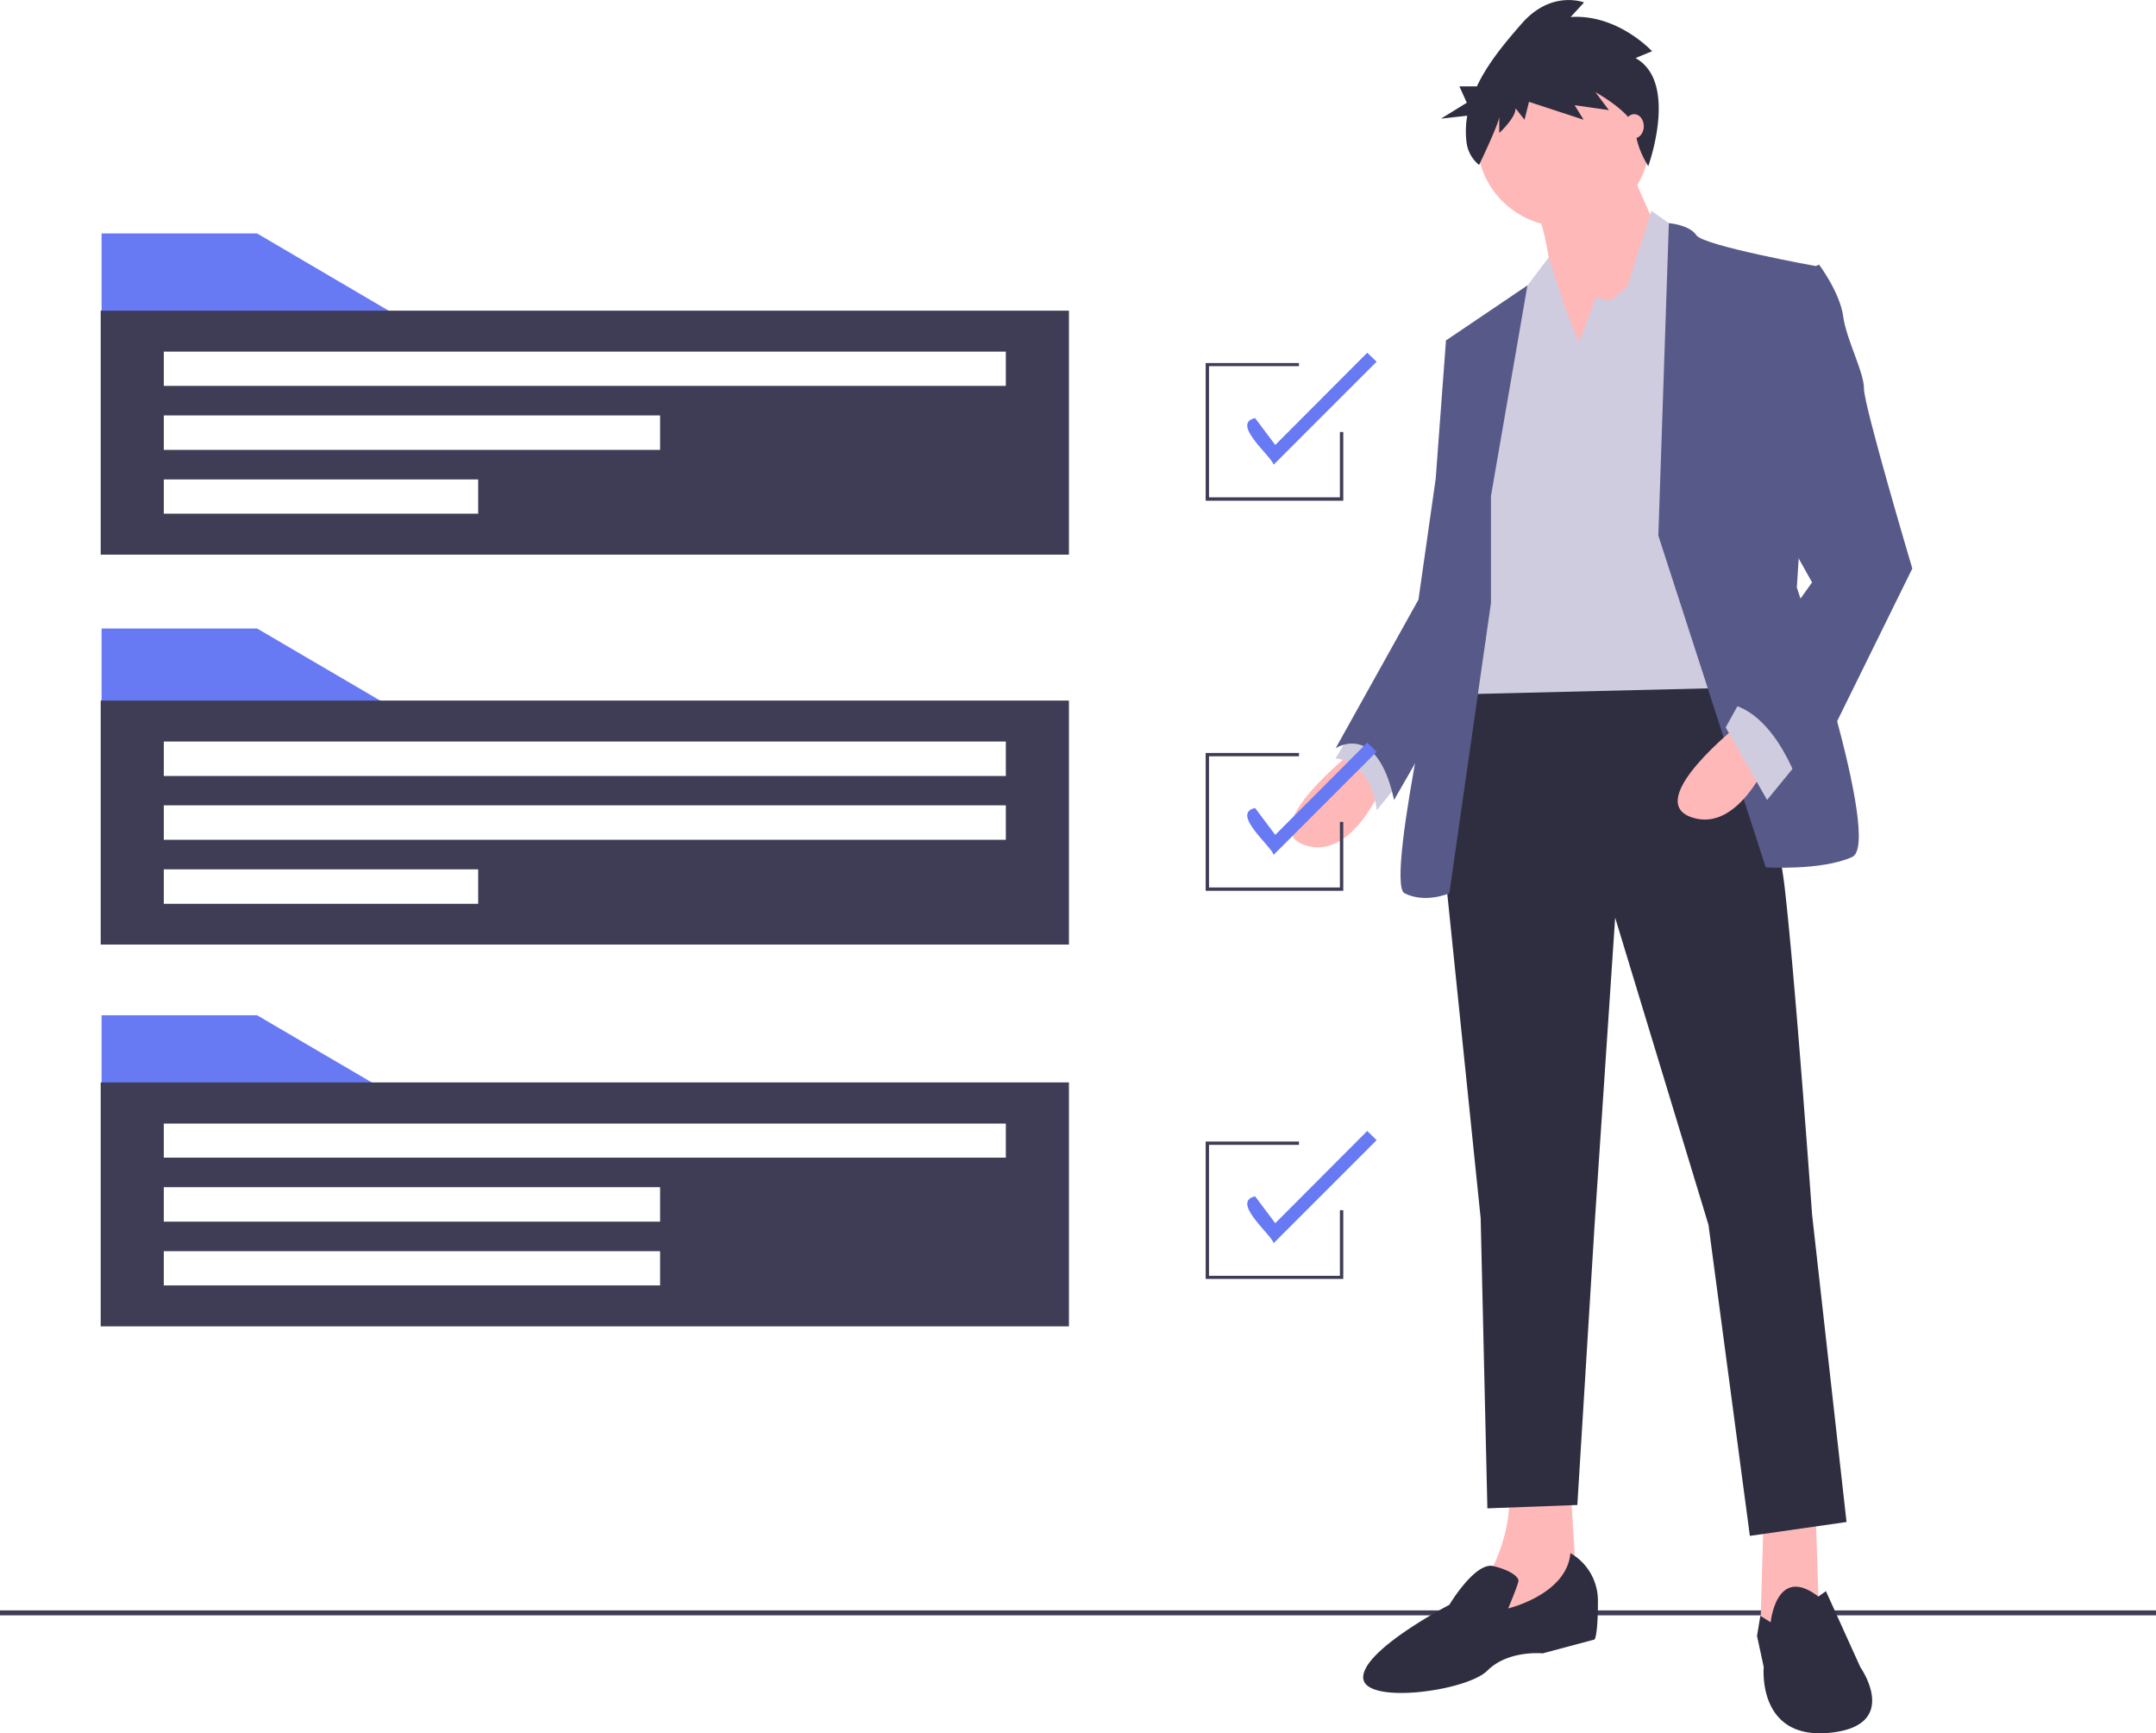
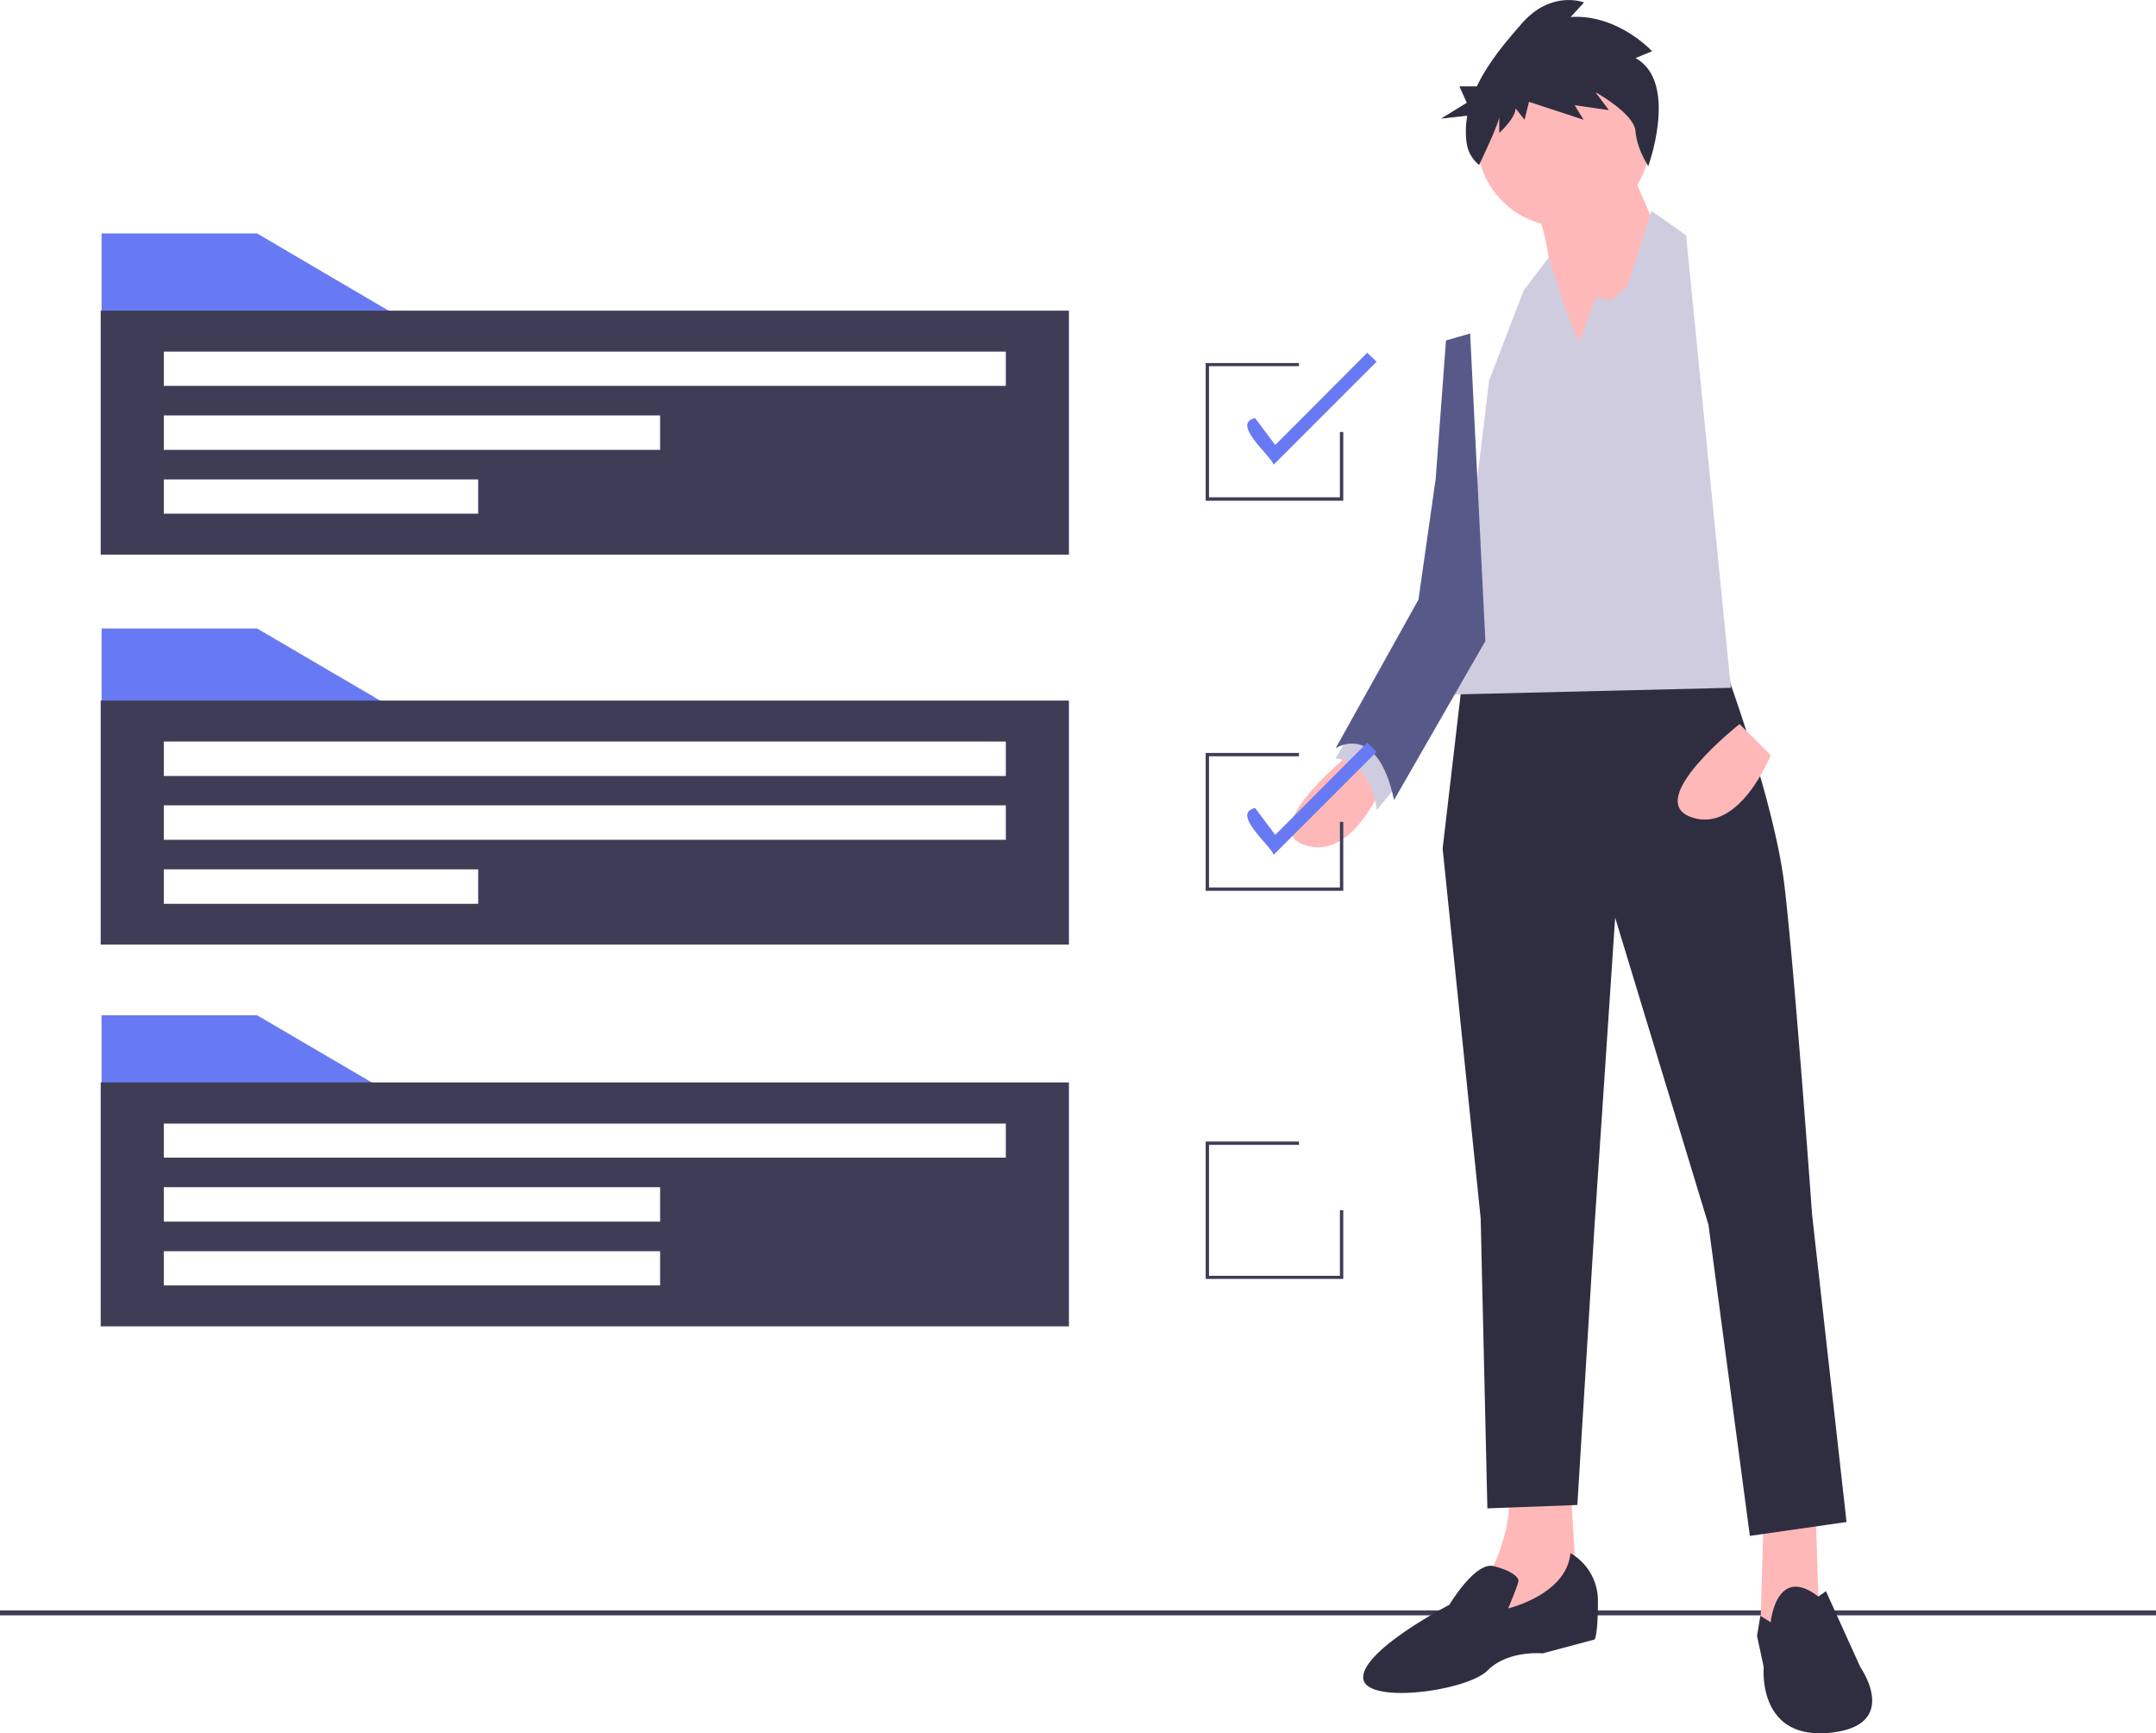
<svg xmlns="http://www.w3.org/2000/svg" data-name="Layer 1" viewBox="0 0 963.5 774.4">
  <path fill="#3f3d56" d="M0 719.5h963.5v2.2H0z" />
  <path d="M604.5 335.8s-43.2 34-21.6 41.7 35.5-27.8 35.5-27.8z" fill="#ffb8b8" />
  <path d="M606 323.5l-9.2 15.4s15.4 0 18.5 23.1l12.4-15.4z" fill="#cfcce0" />
  <path fill="#ffb8b8" d="M811.4 675.4l1.5 46.3-18.5 10.8-7.7-4.6 1.5-52.5h23.1zM701.8 663l3 49.4-43.2 18.5 3.1-26.2s12.4-20 9.3-41.7z" />
  <path d="M768.1 291s24.7 64.9 29.4 105 12.3 146.6 12.3 146.6L825.2 680l-43.2 6.2-18.5-139L721.8 410l-9.2 137.4-7.7 125-40.2 1.5-3-129.6-17-165.2 9.2-78.7zM791.3 724.8s2.5-26 21.3-11.5l3.4-2.4 15.4 34s18.5 26.2-13.9 29.3-29.3-29.4-29.3-29.4l-3-13.9 1.5-9zM701.8 693.9a24.5 24.5 0 0112.3 21.6c0 15.4-1.5 17-1.5 17l-23.2 6.2s-15.4-1.6-24.7 7.7-55.5 15.4-55.5 3 38.5-32.4 38.5-32.4 11.5-19.3 19.7-17.3 11.2 5 11.2 6.5-4.6 12.4-4.6 12.4 26.2-6.2 27.8-24.7z" fill="#2f2e41" />
  <circle cx="698.7" cy="62.6" r="38.6" fill="#ffb8b8" />
  <path d="M727.2 72.6l17 38.6-46.3 66.4s-3-72.5-12.3-84.9 41.6-20 41.6-20z" fill="#ffb8b8" />
  <path fill="#cfcce0" d="M705.6 153l7.7-20.2 6.2 1.6 7.7-6.2 10.8-34 15.5 10.9 20 202.2-125 3 17-140.4 15.4-40.1 11.2-14.8 7.3 22.5 6.2 15.4z" />
-   <path d="M741.1 239.3l4.7-139.6s9.2.7 12.3 5.4 54 13.9 54 13.9L803 262.5s38.5 114.2 24.7 120.4-38.6 4.6-38.6 4.6zM666.3 221.6l16.3-94.1-36.4 24.6 9.3 68-7.8 46.3s-29.3 128-20 132.7 20 0 20 0l18.6-129.7z" fill="#575a89" />
  <path d="M657 149l-10.8 3.1-4.6 61.8-7.7 54-37 66.4s18.4-12.4 26.1 23.1l40.8-71z" fill="#575a89" />
  <path d="M777.4 323.5s-43.2 34-21.6 41.6 35.5-27.7 35.5-27.7z" fill="#ffb8b8" />
-   <path fill="#cfcce0" d="M803.6 340.4l-13.9 17-18.5-32.4 7.7-13.9 24.7 29.3z" />
-   <path d="M800.5 124.4l12.4-6.2s9.3 12.3 10.8 23.1 9.3 24.7 9.3 32.4 21.6 80.3 21.6 80.3l-49.4 100.3s-10.8-37-34-40.1l38.6-54-21.6-38.6z" fill="#575a89" />
  <path d="M731 25.9l7.3-3S723 6.2 701.9 7.6l6-6.5s-14.6-5.8-27.9 9.5c-7 8-15 17.4-20 28h-7.8l3.3 7.3L644 53l11.7-1.3a40 40 0 00-.3 12 15.4 15.4 0 005.6 10s9-18.7 9-21.6v7.3s7.3-6.6 7.3-11l4 5.1 2-8 24.4 8-4-6.5 15.3 2.2-6-8s17.2 9.4 17.9 17.4c.6 8 5.7 15.6 5.7 15.6S750.2 36.8 731 26z" fill="#2f2e41" />
-   <ellipse cx="730.3" cy="56.4" rx="4.3" ry="5.4" fill="#ffb8b8" />
  <path fill="#687af3" d="M178.6 318.1H45.4v-37.3h69.5l63.7 37.3z" />
  <path d="M45 313v109h432.7V313zm168.7 90.8H73.2v-15.4h140.5zm235.8-28.6H73.2v-15.4h376.3zm0-28.5H73.2v-15.4h376.3z" fill="#3f3d56" />
  <path fill="#687af3" d="M178.6 141.7H45.4v-37.4h69.5l63.7 37.4z" />
  <path d="M45 138.8v109h432.7v-109zm168.7 90.7H73.2v-15.3h140.5zM295 201H73.2v-15.4H295zm154.5-28.6H73.2v-15.3h376.3z" fill="#3f3d56" />
  <path fill="#687af3" d="M178.6 490.9H45.4v-37.3h69.5l63.7 37.3z" />
  <path d="M45 483.6v109h432.7v-109zm250 90.7H73.2V559H295zm0-28.5H73.2v-15.4H295zm154.5-28.6H73.2V502h376.3zM600.3 223.7h-61.5v-61.5h41.7v1.4h-40.2v58.6h58.5V193h1.5v30.8z" fill="#3f3d56" />
  <path d="M569.2 207.6c-1.4-4.2-19.2-18.4-8.3-20.8l9 12 41.1-41.2 4.2 4z" fill="#687af3" />
  <path fill="#3f3d56" d="M600.3 398h-61.5v-61.6h41.7v1.5h-40.2v58.6h58.5v-29.3h1.5v30.7z" />
  <path d="M569.2 381.9c-1.4-4.2-19.2-18.5-8.3-20.9l9 12 41.1-41.2 4.2 4.1z" fill="#687af3" />
  <path fill="#3f3d56" d="M600.3 571.4h-61.5V510h41.7v1.5h-40.2V570h58.5v-29.3h1.5v30.7z" />
-   <path d="M569.2 555.4c-1.4-4.2-19.2-18.5-8.3-20.9l9 12 41.1-41.2 4.2 4.1z" fill="#687af3" />
</svg>